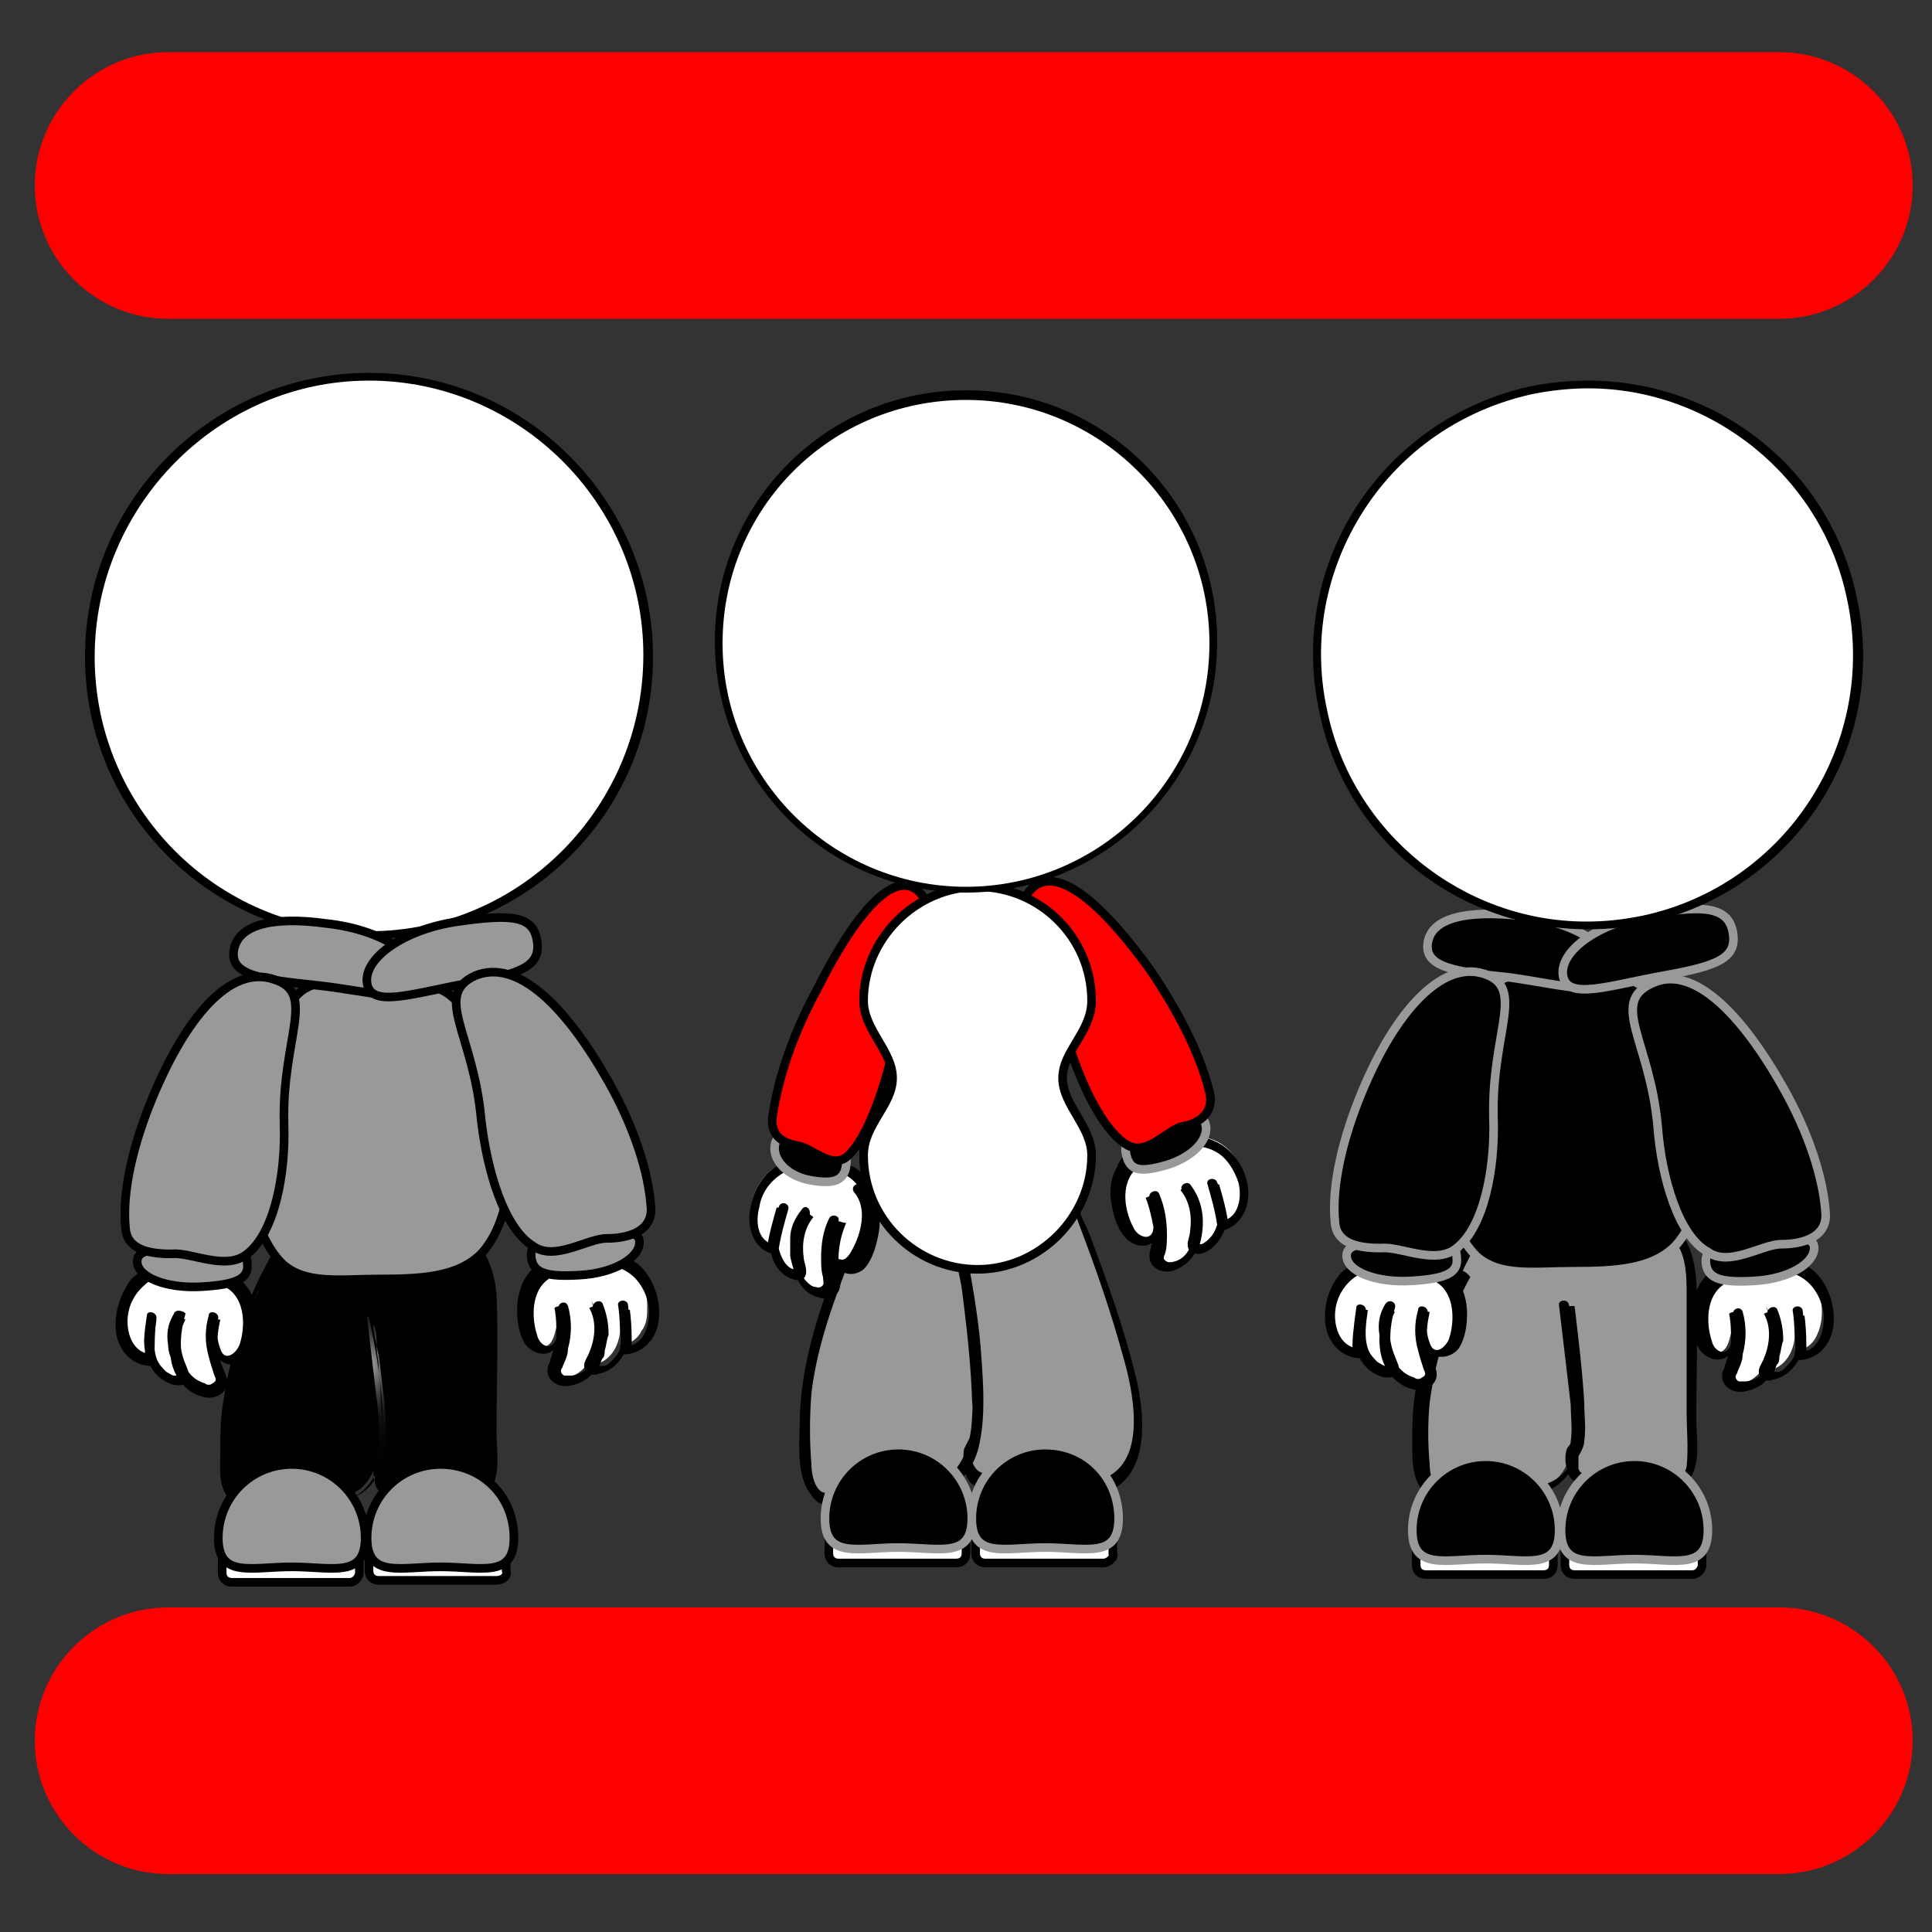
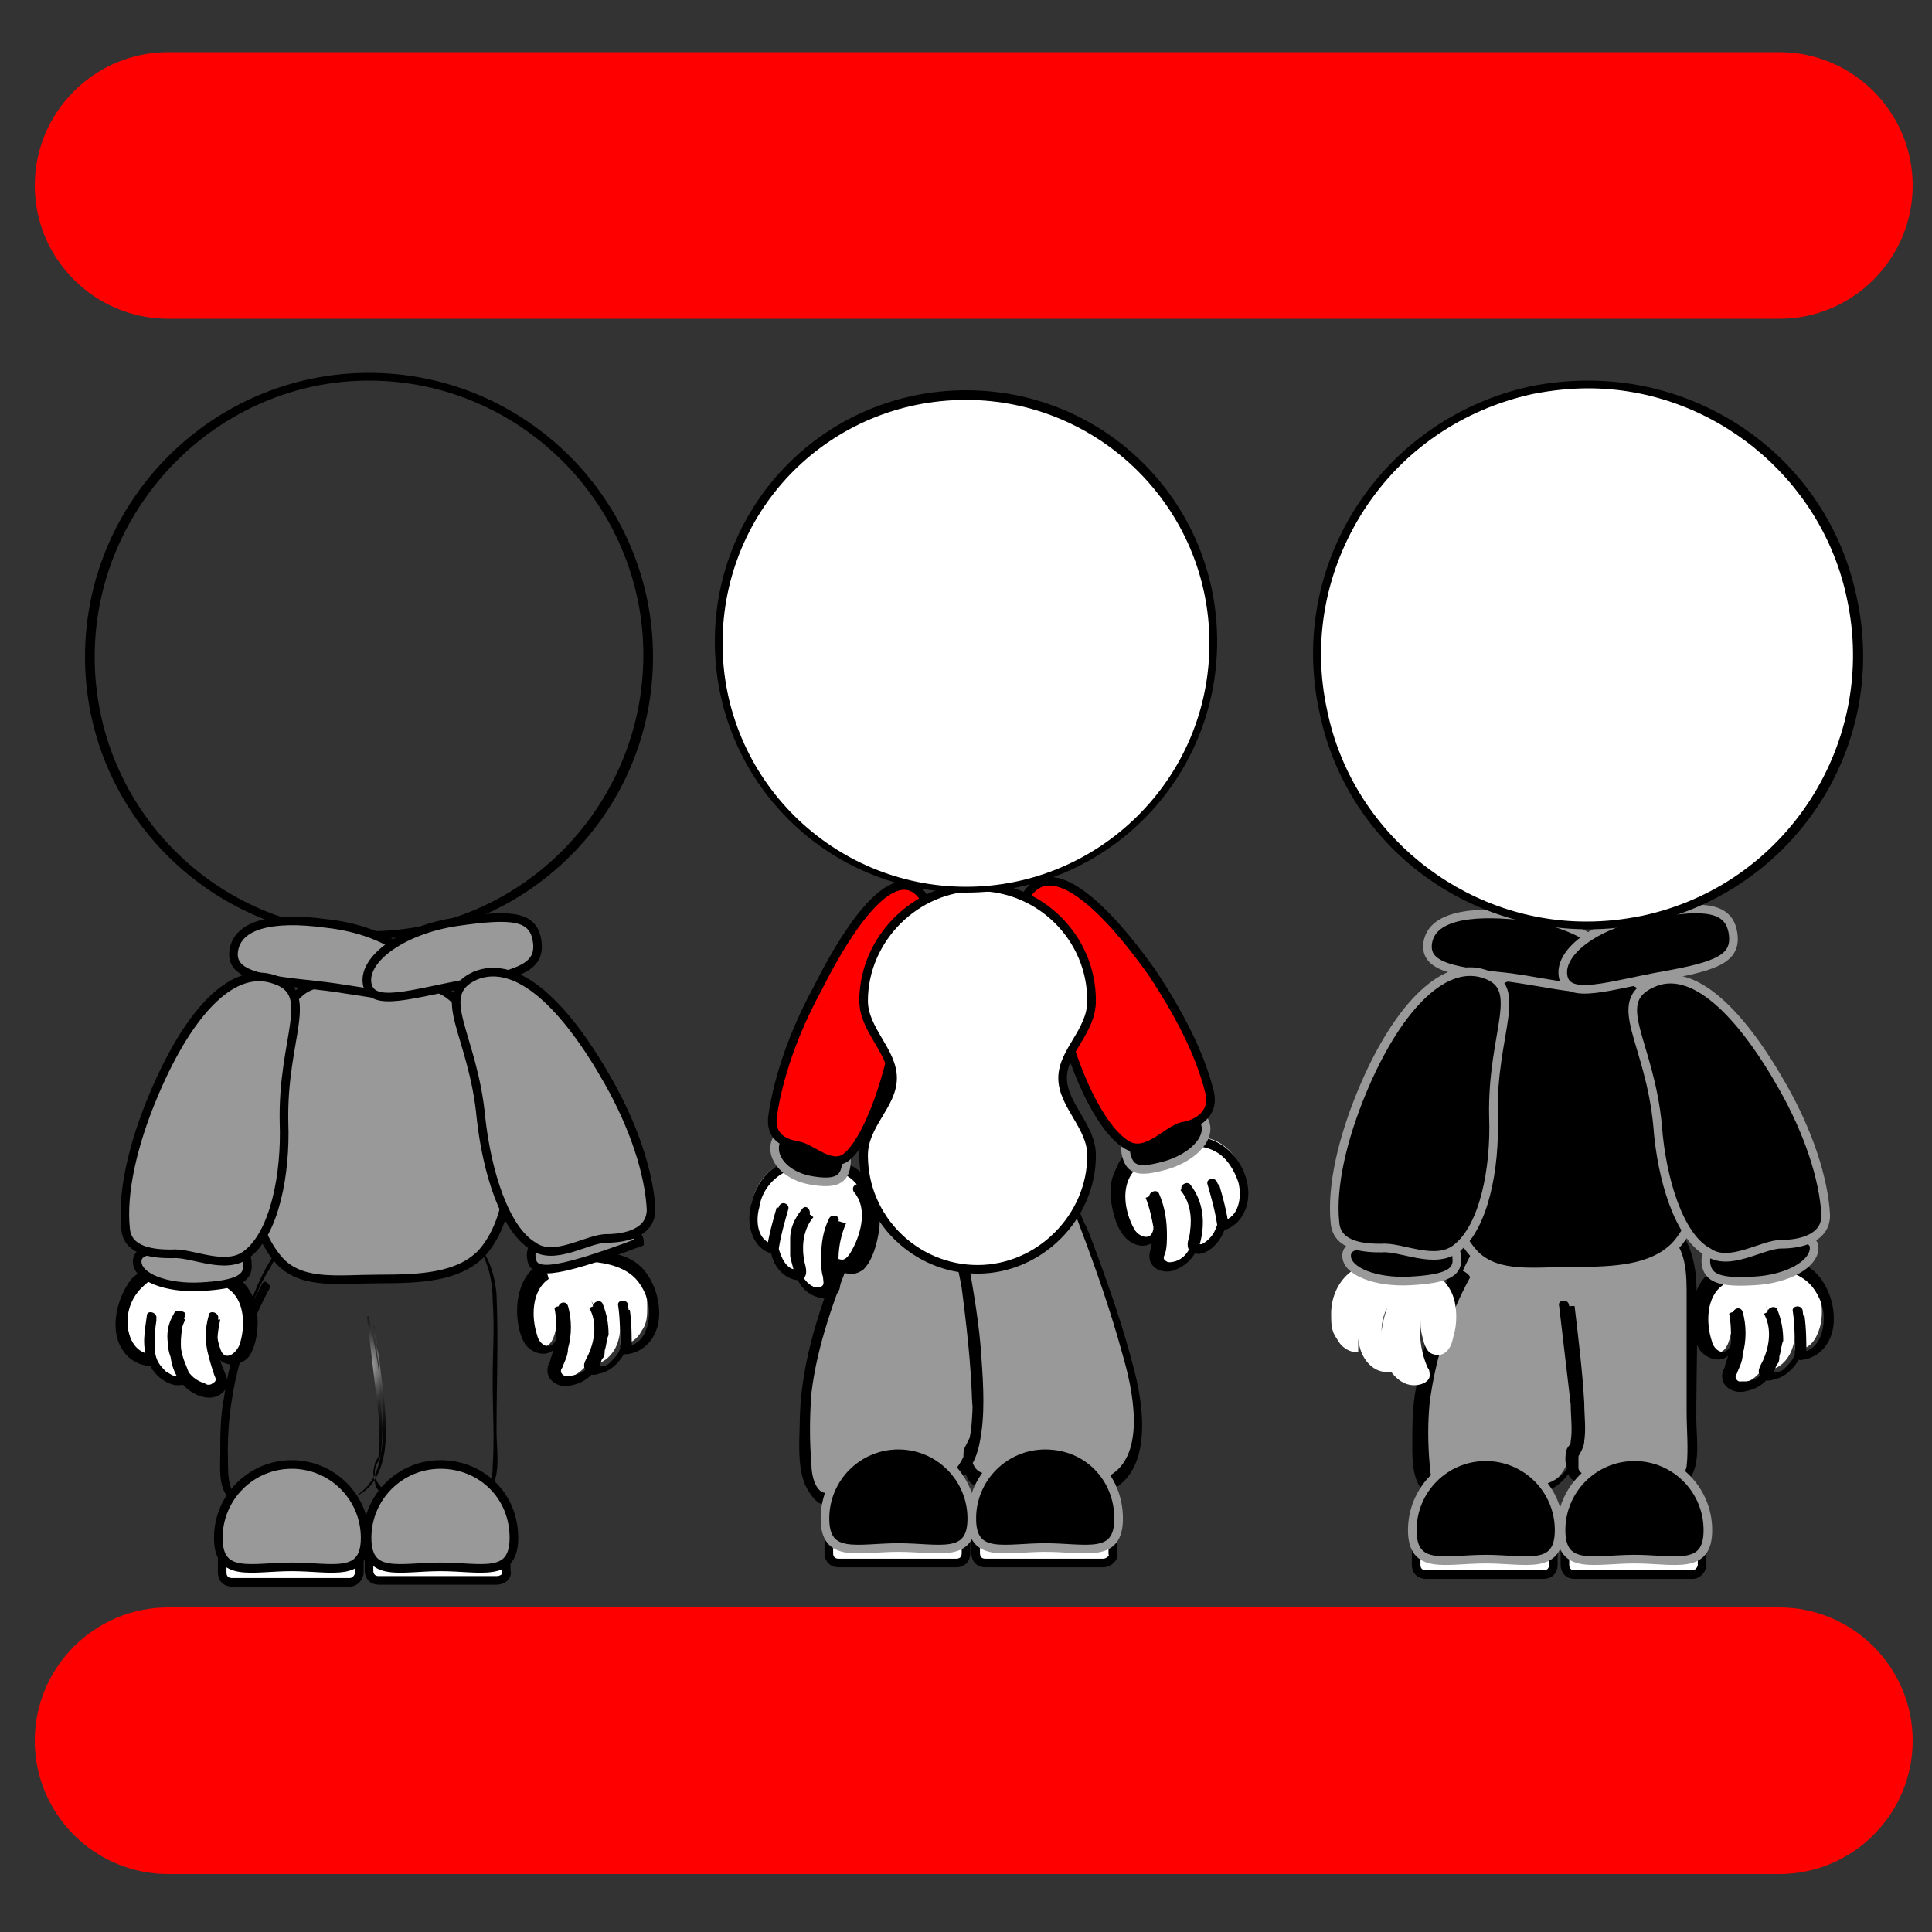
<svg xmlns="http://www.w3.org/2000/svg" version="1.1" id="Layer_1" x="0px" y="0px" viewBox="0 0 100 100" style="enable-background:new 0 0 100 100;" xml:space="preserve">
  <rect x="0" y="0" width="100" height="100" fill="#333333" stroke="none" />
  <style type="text/css">
	.st0{fill:#FF0000;}
	.st1{fill:#FFFFFF;}
	.st2{fill:#020000;}
	.st3{fill:url(#SVGID_1_);}
	.st4{fill:#999999;stroke:#000000;stroke-width:0.446;stroke-miterlimit:10;}
	.st5{fill:#FFFFFF;stroke:#000000;stroke-width:0.446;stroke-miterlimit:10;}
	.st6{fill:#999999;}
	.st7{stroke:#999999;stroke-width:0.446;stroke-miterlimit:10;}
	.st8{fill:#FF0000;stroke:#000000;stroke-width:0.446;stroke-miterlimit:10;}
</style>
  <path class="st0" d="M92.1,16.5H8.7c-3.8,0-6.9-3.1-6.9-6.9v0c0-3.8,3.1-6.9,6.9-6.9h83.4c3.8,0,6.9,3.1,6.9,6.9v0  C99,13.4,95.9,16.5,92.1,16.5z" />
  <path class="st0" d="M92.1,97H8.7c-3.8,0-6.9-3.1-6.9-6.9v0c0-3.8,3.1-6.9,6.9-6.9h83.4c3.8,0,6.9,3.1,6.9,6.9v0  C99,93.9,95.9,97,92.1,97z" />
  <g>
    <g>
      <g>
-         <circle class="st1" cx="19.1" cy="34" r="14.5" />
        <path d="M19.1,19.7c7.8,0,14.2,6.4,14.2,14.2S27,48.2,19.1,48.2S4.9,41.8,4.9,34S11.3,19.7,19.1,19.7 M19.1,19.3     C11,19.3,4.4,25.9,4.4,34S11,48.6,19.1,48.6S33.8,42.1,33.8,34S27.2,19.3,19.1,19.3L19.1,19.3z" />
      </g>
      <g>
-         <path class="st2" d="M13.7,66.4c-1.7,3-2.4,6.4-2.1,9.8c0,0.4,0.1,0.8,0.3,1.1c0.4,0.5,1.1,0.5,1.7,0.5c0.9,0,1.8-0.1,2.6-0.1     c0.8,0,1.7-0.1,2.4-0.6c0.9-0.7,1.1-2,1.1-3.2c0-2-0.2-3.9-0.6-5.9c1.3,9.7,0,6.4,0.3,8.4c0,0.2,0,0.4,0.2,0.5     c0.1,0.1,0.2,0.1,0.3,0.1c1.4,0.1,2.9,0.2,4.3,0.3c0.3,0,0.5,0,0.8-0.1c0.5-0.3,0.6-1,0.6-1.6c0-2.6,0-5.2,0-7.8     c0-0.9,0-1.8-0.4-2.7c-0.4-0.8-1.2-1.5-2.1-1.5c-0.7,0-1.3,0.4-1.9,0.7c-1.4,0.5-2.9,0.2-4.4-0.3c-0.6-0.2-1.3-0.4-1.9-0.1     c-0.3,0.2-0.5,0.5-0.7,0.8c-0.5,0.9-1,1.8-1.3,2.7" />
        <g>
          <radialGradient id="SVGID_1_" cx="18.561" cy="70.697" r="7.104" gradientUnits="userSpaceOnUse">
            <stop offset="0" style="stop-color:#FFFFFF" />
            <stop offset="7.380247e-03" style="stop-color:#F6F6F6" />
            <stop offset="4.767627e-02" style="stop-color:#C8C8C8" />
            <stop offset="9.308982e-02" style="stop-color:#9D9D9D" />
            <stop offset="0.142" style="stop-color:#777777" />
            <stop offset="0.195" style="stop-color:#575757" />
            <stop offset="0.254" style="stop-color:#3B3B3B" />
            <stop offset="0.32" style="stop-color:#252525" />
            <stop offset="0.397" style="stop-color:#141414" />
            <stop offset="0.493" style="stop-color:#090909" />
            <stop offset="0.627" style="stop-color:#020202" />
            <stop offset="1" style="stop-color:#000000" />
          </radialGradient>
          <path class="st3" d="M13.6,66.4c-1,1.8-1.7,3.8-2,5.9c-0.2,1-0.2,2-0.2,3c0,0.7-0.1,1.6,0.4,2.2c0.4,0.5,1.1,0.5,1.7,0.5      c1.1,0,2.2-0.1,3.3-0.1c1.6-0.1,2.7-1,2.9-2.6c0.3-2.3-0.1-4.8-0.6-7.1c0-0.1-0.1-0.1-0.1,0c0.2,1.7,0.4,3.4,0.6,5.1      c0,0.6,0.1,1.4,0,2c0,0.2-0.2,0.3-0.2,0.5c-0.1,0.3-0.1,0.6,0,0.9c0.1,0.7,0.6,0.6,1.2,0.6c1.2,0.1,2.3,0.2,3.5,0.2      c0.6,0,1.2,0,1.4-0.6c0.4-0.8,0.2-1.9,0.2-2.8c0-2.4,0.1-4.8,0-7.1c-0.1-1.3-0.7-3.1-2.3-3.3c-1.1-0.1-2,0.8-3.1,0.9      c-1.3,0.2-2.5-0.3-3.8-0.6c-0.8-0.2-1.5-0.2-2,0.5c-0.7,0.9-1.2,2-1.6,3.1c0,0.1,0.1,0.1,0.1,0c0.3-0.7,0.6-1.4,1-2      c0.4-0.8,0.8-1.6,1.8-1.6c0.6,0,1.3,0.3,1.9,0.5c0.6,0.2,1.2,0.3,1.9,0.3c0.5,0,1.1-0.1,1.6-0.2c0.7-0.2,1.3-0.7,2-0.7      c1.8-0.1,2.3,2,2.3,3.4c0.1,1.4,0,2.8,0,4.2c0,1.5,0.1,3,0,4.4c0,0.9-0.3,1.5-1.3,1.5c-0.8,0-1.5-0.1-2.3-0.1      c-0.3,0-0.6,0-0.9-0.1c-0.3,0-0.9,0.1-1.1-0.1c-0.3-0.2-0.5-0.5-0.5-0.9c0-0.3,0.1-0.4,0.2-0.6c0.2-0.5,0.2-1,0.2-1.5      c0-0.7-0.1-1.3-0.1-2c0-0.5-0.1-1-0.1-1.4c0-0.3-0.1-0.6-0.1-0.9c0-0.3,0-0.8-0.1-1.1c-0.2-0.4,0,0.4,0,0.5      c0.1,0.3,0.1,0.6,0.2,0.9c0.1,0.8,0.2,1.7,0.3,2.5c0.1,1.2,0.2,2.7-0.4,3.8c-0.8,1.6-2.8,1.4-4.3,1.4c-0.7,0-1.5,0.2-2.3,0      c-1.1-0.2-1.1-1.3-1.1-2.2c-0.1-3.1,0.7-6.3,2.2-9C13.8,66.3,13.7,66.3,13.6,66.4L13.6,66.4z" />
        </g>
      </g>
      <path id="torax_00000112610979886704867460000003492304444596426900_" class="st4" d="M26.1,58.5c0.6,2.3,0.1,5-1.2,6.4    c-1.2,1.2-3.1,1.3-5.3,1.3c-2,0-3.8,0.3-5-0.8C13.2,64,12.5,61,13,58.5c0.6-2.8,1-5.9,2.6-7.2c0.9-0.7,2.4-0.5,4.1-0.5    c1.7,0,2.9,0.1,3.7,0.8C24.9,52.9,25.4,55.6,26.1,58.5z" />
      <g>
        <path class="st4" d="M12.1,49.2c-0.2,1.3,1.5,1.5,4.3,1.8s5.1,1.1,5.3-0.2s-2-2.7-4.8-3C14,47.4,12.3,47.9,12.1,49.2z" />
        <path class="st4" d="M27.8,48.7c0.2,1.3-0.8,1.7-3.6,2.2c-2.8,0.5-5,1.3-5.2,0c-0.2-1.3,1.9-2.8,4.7-3.2S27.6,47.4,27.8,48.7z" />
      </g>
      <g id="Mano_derecha_00000173841541324108412260000014073693578794853508_">
        <path class="st1" d="M27.9,65.7c-0.4,0.3-0.7,0.8-0.8,1.3s-0.1,1,0,1.5c0.1,0.3,0.1,0.6,0.3,0.9s0.5,0.4,0.8,0.3     c0.4-0.1,0.5-0.6,0.6-1c0.1-0.4,0.1-0.8,0-1.2c0.2,1,0.1,2-0.3,2.9c-0.1,0.1-0.1,0.3-0.1,0.4c0,0.3,0.4,0.5,0.8,0.5     c0.5,0,0.9-0.3,1.2-0.7c0.7-0.9,0.6-2.2,0.2-3.3c0.5,0.9,0.3,2.1-0.2,3c0,0.1-0.1,0.2,0,0.3c0,0,0.1,0,0.1,0     c0.7,0.1,1.3-0.5,1.5-1.2c0.2-0.7,0.1-1.4,0-2c0.1,0.7,0.1,1.5,0.1,2.2c0.5,0,0.9-0.3,1.1-0.7c0.3-0.4,0.3-0.8,0.3-1.3     c0-0.9-0.4-1.8-1.2-2.3c-0.5-0.3-1-0.4-1.6-0.5c-0.6-0.1-1.1-0.1-1.7-0.1c-0.6,0.1-1.1,0.3-1.4,0.8" />
        <g>
          <path d="M27.8,65.5c-0.6,0.4-0.9,1.1-1,1.8c-0.1,0.7,0,1.7,0.4,2.3c0.4,0.5,1.2,0.7,1.6,0.1c0.4-0.6,0.4-1.5,0.4-2.1      c-0.2,0-0.4,0-0.5,0.1c0.1,0.5,0.1,1,0.1,1.5c-0.1,0.5-0.2,0.9-0.4,1.4c-0.3,0.8,0.5,1.3,1.2,1.1c1.9-0.4,1.9-2.8,1.4-4.2      c-0.2,0.1-0.3,0.1-0.5,0.2c0.4,0.7,0.3,1.6,0,2.3c-0.1,0.3-0.4,0.6-0.2,0.9c0.1,0.3,0.5,0.3,0.7,0.2c0.6-0.1,1.1-0.6,1.4-1.2      c0.3-0.8,0.2-1.6,0.1-2.4c-0.1-0.3-0.6-0.2-0.5,0.1c0.1,0.7,0.1,1.5,0.1,2.2c0,0.1,0.1,0.3,0.3,0.3c1-0.1,1.6-0.9,1.7-1.8      c0.1-0.9-0.2-1.9-0.8-2.6c-0.7-0.8-1.8-0.9-2.8-1c-1-0.1-2,0.1-2.7,0.9c-0.2,0.3,0.2,0.6,0.4,0.4c0.5-0.6,1.3-0.8,2.1-0.7      c0.8,0,1.8,0.2,2.4,0.7c0.5,0.4,0.9,1.2,0.9,1.9c0,0.8-0.3,1.7-1.2,1.8c0.1,0.1,0.2,0.2,0.3,0.3c0-0.7,0-1.5-0.1-2.2      c-0.2,0-0.4,0-0.5,0.1c0.1,0.6,0.2,1.3,0,1.9c-0.1,0.3-0.3,0.5-0.5,0.7c-0.1,0.1-0.2,0.2-0.4,0.2c-0.1,0-0.1,0-0.2,0      c0,0-0.1,0-0.1,0c0,0.1,0,0.1,0.1,0c0.1-0.1,0.1-0.3,0.2-0.4c0.1-0.1,0.1-0.3,0.1-0.4c0.1-0.3,0.1-0.6,0.2-0.8      c0-0.6-0.1-1.1-0.3-1.6c-0.1-0.3-0.6-0.1-0.5,0.2c0.2,0.6,0.4,1.4,0.2,2c-0.1,0.7-0.5,1.4-1.3,1.5c-0.1,0-0.3,0-0.4,0      c-0.2-0.1-0.2-0.3-0.1-0.4c0.1-0.3,0.3-0.6,0.3-1c0.2-0.7,0.2-1.5,0-2.2c-0.1-0.3-0.5-0.2-0.5,0.1c0,0.5,0.1,1.1-0.1,1.6      c-0.3,0.7-0.9,0.3-1-0.2c-0.3-0.9-0.3-2.3,0.6-2.9C28.3,65.7,28,65.3,27.8,65.5L27.8,65.5z" />
        </g>
      </g>
      <g id="Mano_derecha_00000040568565636601734760000014346417135859153319_">
        <path class="st1" d="M11.9,66.4c0.4,0.3,0.7,0.8,0.8,1.3s0.1,1,0,1.5c-0.1,0.3-0.1,0.6-0.3,0.9c-0.2,0.3-0.5,0.4-0.8,0.3     c-0.4-0.1-0.5-0.6-0.6-1c-0.1-0.4-0.1-0.8,0-1.2c-0.2,1-0.1,2,0.3,2.9c0.1,0.1,0.1,0.3,0.1,0.4c0,0.3-0.4,0.5-0.8,0.5     c-0.5,0-0.9-0.3-1.2-0.7c-0.7-0.9-0.6-2.2-0.2-3.3c-0.5,0.9-0.3,2.1,0.2,3c0,0.1,0.1,0.2,0,0.3c0,0-0.1,0-0.1,0     c-0.7,0.1-1.3-0.5-1.5-1.2s-0.1-1.4,0-2c-0.1,0.7-0.1,1.5-0.1,2.2c-0.5,0-0.9-0.3-1.1-0.7c-0.3-0.4-0.3-0.8-0.3-1.3     c0-0.9,0.4-1.8,1.2-2.3c0.5-0.3,1-0.4,1.6-0.5c0.6-0.1,1.1-0.1,1.7-0.1c0.6,0.1,1.1,0.3,1.4,0.8" />
        <g>
          <path d="M11.8,66.7c0.9,0.6,0.9,2,0.6,2.9c-0.2,0.5-0.8,0.9-1,0.2c-0.2-0.5-0.2-1.1-0.1-1.6c0-0.3-0.5-0.4-0.5-0.1      c-0.2,0.7-0.2,1.4,0,2.1c0.1,0.4,0.2,0.7,0.3,1c0.1,0.2,0.1,0.3-0.1,0.4c-0.1,0.1-0.3,0.1-0.4,0c-0.7-0.2-1.1-0.8-1.2-1.5      c-0.1-0.7,0-1.4,0.2-2.1C9.6,67.9,9.1,67.7,9,68c-0.3,0.5-0.4,1-0.3,1.6c0,0.3,0.1,0.6,0.2,0.8c0,0.1,0.1,0.3,0.1,0.4      c0,0.1,0.1,0.3,0.2,0.4c0,0.1,0,0.1,0,0c0,0,0-0.1,0,0c0,0-0.2,0-0.2,0c-0.1,0-0.2-0.1-0.4-0.2c-0.2-0.2-0.4-0.4-0.5-0.7      c-0.2-0.6-0.1-1.3,0-2c-0.2,0-0.4,0-0.5-0.1c-0.1,0.7-0.1,1.5-0.1,2.2c0.1-0.1,0.2-0.2,0.3-0.3c-0.9-0.1-1.2-1-1.2-1.7      c0-0.7,0.3-1.4,0.9-1.9C8,66,8.9,65.9,9.7,65.8c0.8-0.1,1.7,0.1,2.2,0.7c0.2,0.3,0.6-0.1,0.4-0.4c-0.7-0.8-1.7-1-2.7-0.9      c-1,0.1-2.1,0.3-2.8,1C6.2,67,5.9,68,6,68.9c0.1,0.9,0.7,1.7,1.7,1.8c0.1,0,0.3-0.1,0.3-0.3c0-0.7,0-1.5,0.1-2.2      c0-0.3-0.5-0.4-0.5-0.1c-0.1,0.8-0.3,1.6,0.1,2.4c0.2,0.6,0.8,1.1,1.4,1.2c0.2,0,0.6,0,0.7-0.2c0.1-0.3-0.1-0.6-0.2-0.9      c-0.3-0.7-0.4-1.6,0-2.3c-0.2-0.1-0.3-0.1-0.5-0.2c-0.3,0.8-0.4,1.7-0.2,2.5c0.2,0.8,0.8,1.5,1.6,1.7c0.7,0.2,1.5-0.3,1.2-1.1      c-0.2-0.5-0.4-0.9-0.4-1.4c-0.1-0.5,0-1,0.1-1.5c-0.2,0-0.4,0-0.5-0.1c0,0.7-0.1,1.6,0.4,2.1c0.4,0.5,1.2,0.4,1.6-0.1      c0.4-0.6,0.5-1.6,0.4-2.3c-0.1-0.7-0.4-1.3-1-1.8C11.8,66,11.5,66.5,11.8,66.7L11.8,66.7z" />
        </g>
      </g>
      <g id="manga_derecha_00000100369954189596448130000002191905857519623579_">
-         <path class="st4" d="M27.5,65.1c-0.1-0.8,0.6-1,2.4-1.1c1.8-0.1,3.2-0.5,3.2,0.3s-1.3,1.6-3.1,1.7C28.3,66.1,27.6,65.9,27.5,65.1     z" />
+         <path class="st4" d="M27.5,65.1c-0.1-0.8,0.6-1,2.4-1.1c1.8-0.1,3.2-0.5,3.2,0.3C28.3,66.1,27.6,65.9,27.5,65.1     z" />
        <path class="st4" d="M31.5,56c1.3,2.3,2.1,4.7,2.2,6.6c0,1.2-1.3,1.5-2.3,1.5c-1,0-2.7,1.2-3.8,0.4c-1.5-0.9-2.4-3.9-2.7-6.6     c-0.4-4.4-2.5-6.4-0.3-7.4C26.8,49.6,29.3,52.1,31.5,56z" />
      </g>
      <g id="manga_derecha_00000034065319057958752450000007563703511898792860_">
        <path class="st4" d="M12.8,65.4c0-0.8-0.7-0.9-2.5-0.8s-3.2-0.1-3.2,0.7c0,0.8,1.5,1.4,3.3,1.3S12.9,66.2,12.8,65.4z" />
        <path class="st4" d="M7.9,56.8c-1,2.4-1.6,4.9-1.4,6.8c0.1,1.2,1.5,1.3,2.4,1.3c1-0.1,2.8,0.9,3.9,0c1.4-1.1,2-4.1,1.9-6.8     c-0.1-4.4,1.7-6.7-0.5-7.4C11.9,49.9,9.6,52.7,7.9,56.8z" />
      </g>
      <g>
        <path class="st5" d="M25.7,81.8h-6.1c-0.3,0-0.5-0.2-0.5-0.5v-0.7c0-0.3,0.2-0.5,0.5-0.5h6.1c0.3,0,0.5,0.2,0.5,0.5v0.7     C26.3,81.6,26,81.8,25.7,81.8z" />
        <path class="st4" d="M26.6,79.6c0,2.1-1.7,1.5-3.8,1.5s-3.8,0.6-3.8-1.5c0-2.1,1.7-3.8,3.8-3.8S26.6,77.4,26.6,79.6z" />
        <path class="st5" d="M18.1,81.9H12c-0.3,0-0.5-0.2-0.5-0.5v-0.7c0-0.3,0.2-0.5,0.5-0.5h6.1c0.3,0,0.5,0.2,0.5,0.5v0.7     C18.6,81.6,18.4,81.9,18.1,81.9z" />
        <path class="st4" d="M18.9,79.6c0,2.1-1.7,1.5-3.8,1.5s-3.8,0.6-3.8-1.5c0-2.1,1.7-3.8,3.8-3.8S18.9,77.5,18.9,79.6z" />
      </g>
    </g>
    <g>
      <g>
        <path class="st6" d="M75.5,66c-1.7,3-2.4,6.4-2.1,9.8c0,0.4,0.1,0.8,0.3,1.1c0.4,0.5,1.1,0.5,1.7,0.5c0.9,0,1.8-0.1,2.6-0.1     c0.8,0,1.7-0.1,2.4-0.6c0.9-0.7,1.1-2,1.1-3.2c0-2-0.2-3.9-0.6-5.9c1.3,9.7,0,6.4,0.3,8.4c0,0.2,0,0.4,0.2,0.5     c0.1,0.1,0.2,0.1,0.3,0.1c1.4,0.1,2.9,0.2,4.3,0.3c0.3,0,0.5,0,0.8-0.1c0.5-0.3,0.6-1,0.6-1.6c0-2.6,0-5.2,0-7.8     c0-0.9,0-1.8-0.4-2.7c-0.4-0.8-1.2-1.5-2.1-1.5c-0.7,0-1.3,0.4-1.9,0.7c-1.4,0.5-2.9,0.2-4.4-0.3c-0.6-0.2-1.3-0.4-1.9-0.1     c-0.3,0.2-0.5,0.5-0.7,0.8c-0.5,0.9-1,1.8-1.3,2.7" />
        <g>
          <path d="M75.3,65.9c-1,1.8-1.7,3.8-2,5.9c-0.2,1-0.2,2-0.2,3c0,0.7,0,1.7,0.5,2.3c0.5,0.5,1.2,0.6,1.8,0.5      c1.1,0,2.2-0.1,3.3-0.1c1.7-0.1,2.8-1,3.1-2.8c0.3-2.3-0.1-4.9-0.6-7.2c-0.1-0.3-0.6-0.2-0.5,0.1c0.2,1.7,0.4,3.4,0.6,5.1      c0,0.6,0.1,1.3,0,1.9c0,0.2-0.1,0.2-0.2,0.4c-0.1,0.3-0.1,0.7,0,1c0.1,0.8,0.7,0.8,1.4,0.8c1.2,0.1,2.3,0.2,3.5,0.2      c0.7,0,1.3,0,1.6-0.7c0.4-0.8,0.2-2,0.2-2.9c0-2.4,0.1-4.8,0-7.1c-0.1-1.5-0.7-3.3-2.5-3.5c-1.1-0.1-2,0.8-3.1,0.9      c-1.3,0.2-2.5-0.3-3.7-0.6c-0.9-0.2-1.7-0.2-2.2,0.6c-0.7,0.9-1.2,2-1.6,3.1c-0.1,0.3,0.4,0.5,0.5,0.1c0.4-0.9,0.8-1.8,1.3-2.6      c0.3-0.5,0.6-0.9,1.3-0.8c0.5,0,1,0.2,1.5,0.4c1.7,0.5,3.1,0.5,4.7-0.2c0.9-0.4,1.7-0.5,2.5,0.3c0.8,0.8,0.8,2,0.8,3.1      c0,2,0,4,0,6c0,0.9,0.1,1.9,0,2.8c-0.2,1.1-1.9,0.7-2.7,0.6c-0.5,0-1-0.1-1.5-0.1c-0.4,0-1.3,0.1-1.4-0.4c0-0.1,0-0.3,0-0.5      c0-0.2,0-0.1,0.1-0.3c0.1-0.2,0.2-0.4,0.2-0.6c0.1-0.7,0-1.3,0-2c-0.1-1.7-0.3-3.3-0.5-5c-0.2,0-0.4,0-0.5,0.1      c0.5,2.2,0.8,4.6,0.6,6.8c-0.1,1.2-0.6,2.1-1.9,2.4c-1,0.3-2.2,0.2-3.3,0.2c-0.5,0-1.1,0.1-1.5,0c-0.7-0.1-0.9-0.7-0.9-1.3      c-0.1-1.1-0.1-2.2,0-3.2c0.3-2.3,1-4.5,2.1-6.5C75.9,65.8,75.5,65.6,75.3,65.9L75.3,65.9z" />
        </g>
      </g>
      <path id="torax_00000163788959956197107160000004803529146898096777_" class="st7" d="M87.9,58.1c0.6,2.3,0.1,5-1.2,6.4    c-1.2,1.2-3.1,1.3-5.3,1.3c-2,0-3.8,0.3-5-0.8c-1.4-1.4-2.1-4.4-1.6-6.9c0.6-2.8,1-5.9,2.6-7.2c0.9-0.7,2.4-0.5,4.1-0.5    c1.7,0,2.9,0.1,3.7,0.8C86.7,52.5,87.2,55.2,87.9,58.1z" />
      <g>
        <path class="st7" d="M73.9,48.8c-0.2,1.3,1.5,1.5,4.3,1.8c2.8,0.4,5.1,1.1,5.3-0.2c0.2-1.3-2-2.7-4.8-3S74.1,47.5,73.9,48.8z" />
        <path class="st7" d="M89.7,48.3c0.2,1.3-0.8,1.7-3.6,2.2c-2.8,0.5-5,1.3-5.2,0c-0.2-1.3,1.9-2.8,4.7-3.2     C88.3,46.8,89.5,47,89.7,48.3z" />
      </g>
      <g id="Mano_derecha_00000152960870961564116320000014431767206481115523_">
        <path class="st1" d="M88.7,66c-0.4,0.3-0.7,0.8-0.8,1.3s-0.1,1,0,1.5c0.1,0.3,0.1,0.6,0.3,0.9c0.2,0.3,0.5,0.4,0.8,0.3     c0.4-0.1,0.5-0.6,0.6-1c0.1-0.4,0.1-0.8,0-1.2c0.2,1,0.1,2-0.3,2.9c-0.1,0.1-0.1,0.3-0.1,0.4c0,0.3,0.4,0.5,0.8,0.5     c0.5,0,0.9-0.3,1.2-0.7c0.7-0.9,0.6-2.2,0.2-3.3c0.5,0.9,0.3,2.1-0.2,3c0,0.1-0.1,0.2,0,0.3c0,0,0.1,0,0.1,0     c0.7,0.1,1.3-0.5,1.5-1.2c0.2-0.7,0.1-1.4,0-2c0.1,0.7,0.1,1.5,0.1,2.2c0.5,0,0.9-0.3,1.1-0.7s0.3-0.8,0.3-1.3     c0-0.9-0.4-1.8-1.2-2.3c-0.5-0.3-1-0.4-1.6-0.5c-0.6-0.1-1.1-0.1-1.7-0.1c-0.6,0.1-1.1,0.3-1.4,0.8" />
        <g>
          <path d="M88.6,65.8c-0.6,0.4-0.9,1.1-1,1.8c-0.1,0.7,0,1.7,0.4,2.3c0.4,0.5,1.2,0.7,1.6,0.1c0.4-0.6,0.4-1.5,0.4-2.1      c-0.2,0-0.4,0-0.5,0.1c0.1,0.5,0.1,1,0.1,1.5c-0.1,0.5-0.2,0.9-0.4,1.4c-0.3,0.8,0.5,1.3,1.2,1.1c1.9-0.4,1.9-2.8,1.4-4.2      c-0.2,0.1-0.3,0.1-0.5,0.2c0.4,0.7,0.3,1.6,0,2.3c-0.1,0.3-0.4,0.6-0.2,0.9c0.1,0.3,0.5,0.3,0.7,0.2c0.6-0.1,1.1-0.6,1.4-1.2      c0.3-0.8,0.2-1.6,0.1-2.4c-0.1-0.3-0.6-0.2-0.5,0.1c0.1,0.7,0.1,1.5,0.1,2.2c0,0.1,0.1,0.3,0.3,0.3c1-0.1,1.6-0.9,1.7-1.8      c0.1-0.9-0.2-1.9-0.8-2.6c-0.7-0.8-1.8-0.9-2.8-1c-1-0.1-2,0.1-2.7,0.9c-0.2,0.3,0.2,0.6,0.4,0.4c0.5-0.6,1.3-0.8,2.1-0.7      c0.8,0,1.8,0.2,2.4,0.7c0.5,0.4,0.9,1.2,0.9,1.9c0,0.8-0.3,1.7-1.2,1.8c0.1,0.1,0.2,0.2,0.3,0.3c0-0.7,0-1.5-0.1-2.2      c-0.2,0-0.4,0-0.5,0.1c0.1,0.6,0.2,1.3,0,1.9c-0.1,0.3-0.3,0.5-0.5,0.7c-0.1,0.1-0.2,0.2-0.4,0.2c-0.1,0-0.1,0-0.2,0      c0,0-0.1,0-0.1,0c0,0.1,0,0.1,0.1,0c0.1-0.1,0.1-0.3,0.2-0.4c0.1-0.1,0.1-0.3,0.1-0.4c0.1-0.3,0.1-0.6,0.2-0.8      c0-0.6-0.1-1.1-0.3-1.6c-0.1-0.3-0.6-0.1-0.5,0.2c0.2,0.6,0.4,1.4,0.2,2c-0.1,0.7-0.5,1.4-1.3,1.5c-0.1,0-0.3,0-0.4,0      c-0.2-0.1-0.2-0.3-0.1-0.4c0.1-0.3,0.3-0.6,0.3-1c0.2-0.7,0.2-1.5,0-2.2c-0.1-0.3-0.5-0.2-0.5,0.1c0,0.5,0.1,1.1-0.1,1.6      c-0.3,0.7-0.9,0.3-1-0.2c-0.3-0.9-0.3-2.3,0.6-2.9C89.1,66,88.8,65.6,88.6,65.8L88.6,65.8z" />
        </g>
      </g>
      <g id="Mano_derecha_00000170240838264243265040000016695332330102924946_">
        <path class="st1" d="M74.5,66.1c0.4,0.3,0.7,0.8,0.8,1.3c0.1,0.5,0.1,1,0,1.5c-0.1,0.3-0.1,0.6-0.3,0.9c-0.2,0.3-0.5,0.4-0.8,0.3     c-0.4-0.1-0.5-0.6-0.6-1c-0.1-0.4-0.1-0.8,0-1.2c-0.2,1-0.1,2,0.3,2.9c0.1,0.1,0.1,0.3,0.1,0.4c0,0.3-0.4,0.5-0.8,0.5     c-0.5,0-0.9-0.3-1.2-0.7c-0.7-0.9-0.6-2.2-0.2-3.3c-0.5,0.9-0.3,2.1,0.2,3c0,0.1,0.1,0.2,0,0.3c0,0-0.1,0-0.1,0     c-0.7,0.1-1.3-0.5-1.5-1.2c-0.2-0.7-0.1-1.4,0-2c-0.1,0.7-0.1,1.5-0.1,2.2c-0.5,0-0.9-0.3-1.1-0.7c-0.3-0.4-0.3-0.8-0.3-1.3     c0-0.9,0.4-1.8,1.2-2.3c0.5-0.3,1-0.4,1.6-0.5c0.6-0.1,1.1-0.1,1.7-0.1c0.6,0.1,1.1,0.3,1.4,0.8" />
        <g>
-           <path d="M74.4,66.4c0.9,0.6,0.9,2,0.6,2.9c-0.2,0.5-0.8,0.9-1,0.2c-0.2-0.5-0.2-1.1-0.1-1.6c0-0.3-0.5-0.4-0.5-0.1      c-0.2,0.7-0.2,1.4,0,2.1c0.1,0.4,0.2,0.7,0.3,1c0.1,0.2,0.1,0.3-0.1,0.4c-0.1,0.1-0.3,0.1-0.4,0c-0.7-0.2-1.1-0.8-1.2-1.5      c-0.1-0.7,0-1.4,0.2-2.1c0.1-0.3-0.3-0.5-0.5-0.2c-0.3,0.5-0.4,1-0.3,1.6c0,0.3,0.1,0.6,0.2,0.8c0,0.1,0.1,0.3,0.1,0.4      c0,0.1,0.1,0.3,0.2,0.4c0,0.1,0,0.1,0,0c0,0,0-0.1,0,0c0,0-0.2,0-0.2,0c-0.1,0-0.2-0.1-0.4-0.2c-0.2-0.2-0.4-0.4-0.5-0.7      c-0.2-0.6-0.1-1.3,0-2c-0.2,0-0.4,0-0.5-0.1C70,68.7,70,69.4,70,70.1c0.1-0.1,0.2-0.2,0.3-0.3c-0.9-0.1-1.2-1-1.2-1.7      c0-0.7,0.3-1.4,0.9-1.9c0.6-0.5,1.6-0.6,2.3-0.7c0.8-0.1,1.7,0.1,2.2,0.7c0.2,0.3,0.6-0.1,0.4-0.4c-0.7-0.8-1.7-1-2.7-0.9      c-1,0.1-2.1,0.3-2.8,1c-0.6,0.7-0.9,1.6-0.8,2.6c0.1,0.9,0.7,1.7,1.7,1.8c0.1,0,0.3-0.1,0.3-0.3c0-0.7,0-1.5,0.1-2.2      c0-0.3-0.5-0.4-0.5-0.1c-0.1,0.8-0.3,1.6,0.1,2.4c0.2,0.6,0.8,1.1,1.4,1.2c0.2,0,0.6,0,0.7-0.2c0.1-0.3-0.1-0.6-0.2-0.9      c-0.3-0.7-0.4-1.6,0-2.3c-0.2-0.1-0.3-0.1-0.5-0.2c-0.3,0.8-0.4,1.7-0.2,2.5c0.2,0.8,0.8,1.5,1.6,1.7c0.7,0.2,1.5-0.3,1.2-1.1      c-0.2-0.5-0.4-0.9-0.4-1.4c-0.1-0.5,0-1,0.1-1.5c-0.2,0-0.4,0-0.5-0.1c0,0.7-0.1,1.6,0.4,2.1c0.4,0.5,1.2,0.4,1.6-0.1      c0.4-0.6,0.5-1.6,0.4-2.3c-0.1-0.7-0.4-1.3-1-1.8C74.4,65.7,74.1,66.2,74.4,66.4L74.4,66.4z" />
-         </g>
+           </g>
      </g>
      <g id="manga_derecha_00000101097356595179725370000008446199920851790470_">
        <path class="st7" d="M88.3,65.4c-0.1-0.8,0.6-1,2.4-1.1c1.8-0.1,3.2-0.5,3.2,0.3s-1.3,1.6-3.1,1.7C89.1,66.4,88.4,66.2,88.3,65.4     z" />
        <path class="st7" d="M92.3,56.3c1.3,2.3,2.1,4.7,2.2,6.6c0,1.2-1.3,1.5-2.3,1.5c-1,0-2.7,1.2-3.8,0.4C86.9,64,86,61,85.8,58.3     c-0.4-4.4-2.5-6.4-0.3-7.4C87.6,49.9,90.1,52.4,92.3,56.3z" />
      </g>
      <g id="manga_derecha_00000036965400825336452600000017142487027811396535_">
        <path class="st7" d="M75.4,65.1c0-0.8-0.7-0.9-2.5-0.8s-3.2-0.1-3.2,0.7c0,0.8,1.5,1.4,3.3,1.3C74.8,66.2,75.5,65.9,75.4,65.1z" />
        <path class="st7" d="M70.5,56.5c-1,2.4-1.6,4.9-1.4,6.8c0.1,1.2,1.5,1.3,2.4,1.3c1-0.1,2.8,0.9,3.9,0c1.4-1.1,2-4.1,1.9-6.8     c-0.1-4.4,1.7-6.7-0.5-7.4S72.2,52.4,70.5,56.5z" />
      </g>
      <g>
        <path class="st5" d="M87.6,81.5h-6.1c-0.3,0-0.5-0.2-0.5-0.5v-0.7c0-0.3,0.2-0.5,0.5-0.5h6.1c0.3,0,0.5,0.2,0.5,0.5v0.7     C88.1,81.2,87.9,81.5,87.6,81.5z" />
        <path class="st7" d="M88.4,79.2c0,2.1-1.7,1.5-3.8,1.5s-3.8,0.6-3.8-1.5s1.7-3.8,3.8-3.8S88.4,77.1,88.4,79.2z" />
        <path class="st5" d="M79.9,81.5h-6.1c-0.3,0-0.5-0.2-0.5-0.5v-0.7c0-0.3,0.2-0.5,0.5-0.5h6.1c0.3,0,0.5,0.2,0.5,0.5V81     C80.4,81.3,80.2,81.5,79.9,81.5z" />
        <path class="st7" d="M80.7,79.2c0,2.1-1.7,1.5-3.8,1.5c-2.1,0-3.8,0.6-3.8-1.5s1.7-3.8,3.8-3.8C79,75.4,80.7,77.1,80.7,79.2z" />
      </g>
      <g>
        <path class="st1" d="M82.2,47.9c-6.5,0-12.3-4.6-13.7-11c-1.6-7.5,3.2-15,10.7-16.6c1-0.2,2-0.3,3-0.3c6.5,0,12.3,4.6,13.7,11     c0.8,3.7,0.1,7.4-1.9,10.5c-2,3.1-5.2,5.3-8.8,6.1C84.2,47.8,83.2,47.9,82.2,47.9L82.2,47.9z" />
        <path d="M82.2,20.1c6.4,0,12.1,4.6,13.4,10.9c1.6,7.4-3.1,14.8-10.6,16.4c-1,0.2-1.9,0.3-2.9,0.3c-6.4,0-12.1-4.6-13.4-10.9     c-0.8-3.6-0.1-7.3,1.9-10.4c2-3.1,5.1-5.2,8.7-6C80.3,20.2,81.3,20.1,82.2,20.1 M82.2,19.7c-1,0-2,0.1-3,0.3     c-7.7,1.7-12.6,9.2-10.9,16.9c1.4,6.7,7.3,11.2,13.9,11.2c1,0,2-0.1,3-0.3c7.7-1.7,12.6-9.2,10.9-16.9     C94.7,24.2,88.8,19.7,82.2,19.7L82.2,19.7z" />
      </g>
    </g>
    <g>
      <g>
        <path class="st6" d="M43.9,64.8c-1.6,4.2-2.5,6.7-2.2,10.9c0,0.5-0.1,0.8,0.3,1.1c0.5,0.6,0.2,0.6,1,0.6c1.1,0,2.2-0.1,3.3-0.1     c1.1,0,2.2-0.1,3-0.8c1.2-0.9,1.4-2.6,1.4-4c0-2.5-0.3-5-0.8-7.4c1.6,12.3,0,8.1,0.3,10.6c0,0.2,0,0.5,0.2,0.6     c0.1,0.1,0.3,0.1,0.4,0.1c1.8,0.1,3.6,0.2,5.5,0.3c0.3,0,0.7,0,1-0.1c0.7-0.3,1.2-0.8,1.3-1.5c0.7-3-0.3-5.2-1.5-9     c-0.3-1.1-0.9-2.7-1.4-3.7s0.4-3-0.7-3c-0.9,0-1.6,0.6-2.4,0.9c-1.8,0.7-3.7,0.2-5.5-0.3c-0.8-0.3-1.1-0.4-1.9,0     c-0.4,0.2,0.2,0.8,0,1.2C44.6,62.3,44.4,63.6,43.9,64.8L43.9,64.8z" />
        <g>
          <path d="M43.6,64.7c-1.1,2.8-2.1,5.6-2.2,8.6c0,1.1-0.2,2.8,0.4,3.8c0.2,0.3,0.3,0.5,0.6,0.7c0.5,0.2,1.4,0,1.9,0      c1.4-0.1,3.1,0.1,4.4-0.5c1.1-0.5,1.8-1.5,2-2.6c0.3-1.4,0.2-3,0.1-4.4c-0.1-1.7-0.4-3.4-0.7-5.1c-0.1-0.3-0.6-0.2-0.5,0.1      c0.3,2.3,0.6,4.5,0.7,6.8c0,0.7,0.2,1.6-0.1,2.3c-0.1,0.2-0.2,0.4-0.3,0.6c-0.1,0.5,0,1.5,0.4,1.8c0.4,0.3,1.1,0.2,1.5,0.2      c0.9,0.1,1.7,0.1,2.6,0.2c1.2,0.1,2.5,0.4,3.5-0.3c1.6-1.2,1.3-3.9,0.9-5.6c-0.6-2.5-1.5-5-2.4-7.4c-0.2-0.5-0.5-1-0.6-1.5      c-0.1-0.5,0-1,0-1.5c0-0.5,0-1.2-0.7-1.3c-0.5-0.1-1,0.1-1.5,0.3c-0.8,0.3-1.5,0.7-2.4,0.8c-1,0.1-1.9,0-2.8-0.2      c-0.7-0.2-1.5-0.5-2.2-0.6c-0.7-0.1-1.5,0.1-1.5,0.9c0,0.4,0,0.7-0.1,1.1c-0.1,0.3-0.2,0.5-0.3,0.8      C44.1,63.1,43.9,63.9,43.6,64.7c0.2,0.1,0.3,0.1,0.5,0.2c0,0,0,0,0,0C44.2,64.5,43.7,64.4,43.6,64.7      C43.6,64.7,43.6,64.7,43.6,64.7c-0.1,0.4,0.4,0.5,0.5,0.2c0.2-0.6,0.4-1.1,0.6-1.7c0.2-0.6,0.6-1.2,0.8-1.9      c0.1-0.2,0-0.3,0.1-0.5c0.1-0.4-0.5-0.4,0.3-0.8c0.3-0.1,0.9,0.1,1.2,0.2c2.3,0.7,4.3,1,6.5,0c0.4-0.2,1.5-0.8,1.8-0.2      c0.2,0.3,0,0.9,0,1.2c0,0.9,0.2,1.5,0.5,2.3c0.8,2.1,1.6,4.4,2.2,6.6c0.5,1.7,1.3,5.2-0.7,6.3c-0.5,0.3-1.2,0.2-1.8,0.1      c-0.7,0-1.4-0.1-2.1-0.1c-0.7,0-1.4-0.1-2.1-0.1c-0.6,0-0.9-0.1-1.1-0.7c-0.1-0.6,0.2-0.8,0.3-1.4c0.2-0.8,0.1-1.6,0.1-2.4      c-0.1-2.2-0.4-4.4-0.7-6.6c-0.2,0-0.4,0-0.5,0.1c0.6,2.7,1,5.6,0.8,8.3c-0.1,1.4-0.6,2.8-2.1,3.3c-1.3,0.4-2.8,0.3-4.1,0.3      c-0.3,0-1.3,0.2-1.6,0c-0.4-0.3-0.5-1-0.5-1.4c-0.1-1.2-0.1-2.4,0-3.7c0.3-2.5,1.2-4.9,2.1-7.2C44.3,64.5,43.8,64.4,43.6,64.7z" />
        </g>
      </g>
      <g id="Mano_derecha_00000147919066964943509320000010735357491485537727_">
        <path class="st1" d="M58.3,60.2c-0.4,0.4-0.5,0.9-0.5,1.4c0,0.5,0.1,1,0.3,1.5c0.1,0.3,0.3,0.6,0.5,0.8s0.6,0.3,0.9,0.1     c0.4-0.2,0.4-0.7,0.4-1.1c0-0.4-0.1-0.8-0.2-1.2c0.4,0.9,0.5,2,0.3,2.9c0,0.1-0.1,0.3,0,0.4c0.1,0.3,0.5,0.4,0.8,0.3     c0.4-0.1,0.8-0.5,1-0.9c0.5-1,0.2-2.3-0.4-3.2c0.7,0.8,0.7,2,0.4,3c0,0.1,0,0.2,0,0.3c0,0,0.1,0,0.1,0c0.7-0.1,1.2-0.8,1.3-1.4     c0.1-0.7-0.2-1.4-0.4-2c0.2,0.7,0.4,1.4,0.5,2.1c0.4-0.1,0.8-0.5,1-0.9s0.2-0.9,0.1-1.3c-0.2-0.9-0.8-1.7-1.6-2     c-0.5-0.2-1.1-0.2-1.6-0.2c-0.6,0-1.1,0.1-1.6,0.3c-0.5,0.2-1,0.5-1.3,1" />
        <g>
          <path d="M58.1,60c-0.5,0.6-0.7,1.3-0.6,2.1c0.1,0.7,0.3,1.6,0.9,2.1c0.5,0.4,1.2,0.4,1.5-0.2c0.3-0.6,0.1-1.5-0.1-2.2      c-0.2,0.1-0.3,0.1-0.5,0.2c0.2,0.5,0.3,1,0.4,1.5c0,0.5-0.1,0.9-0.2,1.4c-0.1,0.8,0.8,1.1,1.4,0.8c1.8-0.8,1.3-3.1,0.6-4.4      c-0.1,0.1-0.3,0.2-0.4,0.3c0.5,0.6,0.6,1.4,0.5,2.1c0,0.3-0.2,0.6-0.1,0.9c0.1,0.3,0.4,0.3,0.6,0.3c0.6-0.1,1.1-0.7,1.3-1.3      c0.2-0.8-0.1-1.7-0.4-2.4c-0.1-0.3-0.6-0.2-0.5,0.1c0.2,0.7,0.4,1.4,0.5,2.1c0,0.2,0.2,0.3,0.3,0.3c1-0.3,1.4-1.3,1.3-2.2      c-0.1-0.9-0.6-1.7-1.3-2.2c-0.9-0.6-2-0.6-3-0.5c-1,0.1-1.9,0.5-2.4,1.4c-0.2,0.3,0.3,0.6,0.5,0.3c0.4-0.7,1.2-1,2-1.1      c0.8-0.1,1.8-0.2,2.5,0.2c0.6,0.3,1,1,1.2,1.6c0.2,0.8,0,1.8-0.8,2c0.1,0.1,0.2,0.2,0.3,0.3c-0.1-0.8-0.3-1.5-0.5-2.2      c-0.2,0-0.3,0.1-0.5,0.1c0.2,0.6,0.5,1.4,0.4,2c-0.1,0.3-0.2,0.5-0.4,0.7c-0.1,0.1-0.2,0.2-0.4,0.3c-0.1,0-0.1,0-0.2,0      c0,0,0.1,0,0.1,0.1c0,0,0-0.1,0-0.1c0.3-1.1,0.2-2.2-0.5-3.1c-0.2-0.2-0.6,0.1-0.4,0.3c0.4,0.6,0.6,1.3,0.6,2      c0,0.7-0.3,1.5-1,1.7c-0.1,0-0.3,0.1-0.4,0c-0.2-0.1-0.2-0.2-0.1-0.4c0.1-0.3,0.1-0.7,0.1-1c0-0.7-0.1-1.4-0.4-2.1      c-0.1-0.3-0.6-0.1-0.5,0.2c0.1,0.5,0.3,1.1,0.2,1.6c-0.1,0.7-0.8,0.4-1,0c-0.5-0.9-0.7-2.2,0-3C58.8,60.1,58.4,59.7,58.1,60      L58.1,60z" />
        </g>
      </g>
      <g id="manga_derecha_00000061446772440122401690000013314056275450946226_">
        <path class="st7" d="M58.3,59.8c-0.2-0.8,0.3-1.1,1.6-1.4c1.3-0.4,2.3-1,2.5-0.2c0.2,0.8-0.7,1.7-2,2.1     C59,60.7,58.5,60.6,58.3,59.8z" />
        <path class="st8" d="M59.6,50.3c1.4,2.1,2.5,4.2,3,6.2c0.3,1.2-0.7,1.7-1.4,1.8c-0.8,0.2-1.8,1.5-2.8,1c-1.3-0.7-2.6-3.4-3.3-6     c-1.1-4.3-3.1-5.9-1.7-7.3C54.7,44.7,57.1,46.8,59.6,50.3z" />
      </g>
      <g>
        <g id="Mano_derecha_00000049903944274265211100000007647136588046593179_">
          <path class="st1" d="M44.4,61.5c0.3,0.4,0.5,0.9,0.5,1.4c0,0.5-0.1,1-0.3,1.5c-0.1,0.3-0.2,0.6-0.5,0.8s-0.6,0.3-0.8,0.1      c-0.3-0.2-0.4-0.7-0.3-1.1c0-0.4,0.1-0.8,0.2-1.2c-0.4,0.9-0.5,2-0.3,2.9c0,0.1,0.1,0.3,0,0.4c-0.1,0.3-0.5,0.4-0.8,0.3      c-0.4-0.1-0.7-0.5-0.9-0.9c-0.5-1-0.1-2.3,0.4-3.2c-0.6,0.8-0.7,2-0.4,3c0,0.1,0,0.2,0,0.3c0,0-0.1,0-0.1,0      c-0.6-0.1-1.1-0.8-1.1-1.4s0.2-1.4,0.4-2c-0.2,0.7-0.4,1.4-0.5,2.1c-0.4-0.1-0.7-0.5-0.9-0.9c-0.2-0.4-0.1-0.9-0.1-1.3      c0.2-0.9,0.7-1.7,1.5-2c0.5-0.2,1-0.2,1.5-0.2c0.5,0,1,0.1,1.5,0.3c0.5,0.2,0.9,0.6,1.1,1.1" />
          <g>
            <path d="M44.2,61.7c0.7,0.8,0.4,2.1-0.1,3c-0.1,0.2-0.3,0.5-0.5,0.5c-0.3,0-0.4-0.2-0.4-0.4c-0.1-0.5,0.1-1.1,0.2-1.6       c0.1-0.3-0.4-0.4-0.5-0.1c-0.3,0.6-0.4,1.3-0.4,2c0,0.3,0,0.7,0.1,1c0,0.2,0.1,0.4-0.1,0.5c-0.1,0.1-0.3,0-0.4,0       c-0.6-0.3-0.8-1-0.8-1.6c0-0.7,0.3-1.4,0.6-2.1c0.1-0.3-0.2-0.6-0.4-0.3c-0.4,0.5-0.6,1-0.6,1.5c0,0.3,0,0.6,0,0.9       c0,0.1,0.2,0.8,0.2,0.8c0.1,0,0.1-0.1,0.2-0.1c-0.6,0.1-0.9-0.7-1-1.1c-0.1-0.7,0.2-1.4,0.4-2c-0.2,0-0.3-0.1-0.5-0.1       c-0.2,0.7-0.4,1.4-0.5,2.1c0.1-0.1,0.2-0.1,0.3-0.2c-0.8-0.2-0.9-1.2-0.7-1.9c0.1-0.7,0.5-1.3,1.1-1.7c0.6-0.4,1.5-0.4,2.3-0.3       c0.8,0.1,1.5,0.4,1.9,1.2c0.1,0.3,0.6,0,0.5-0.3c-0.4-0.9-1.3-1.3-2.3-1.4c-0.9-0.1-2-0.1-2.8,0.5c-0.7,0.5-1.1,1.4-1.2,2.3       c-0.1,0.9,0.3,1.9,1.2,2.1c0.1,0,0.3,0,0.3-0.2c0.1-0.7,0.3-1.4,0.5-2.1c0.1-0.3-0.4-0.5-0.5-0.1c-0.3,0.7-0.5,1.5-0.4,2.3       c0.1,0.6,0.5,1.2,1.1,1.4c0.3,0.1,0.6,0.1,0.7-0.2c0.1-0.3-0.1-0.7-0.1-0.9c-0.1-0.7,0-1.5,0.5-2.1c-0.1-0.1-0.3-0.2-0.4-0.3       c-0.4,0.8-0.7,1.7-0.7,2.5c0.1,0.8,0.4,1.6,1.2,1.9c0.3,0.1,0.6,0.2,0.9,0c0.4-0.2,0.4-0.5,0.4-0.9c-0.2-1-0.1-2,0.3-2.9       c-0.2,0-0.3-0.1-0.5-0.1c-0.2,0.6-0.4,1.5-0.1,2.2c0.3,0.6,1,0.7,1.5,0.3c0.5-0.5,0.7-1.4,0.8-2c0.1-0.7,0-1.5-0.5-2.1       C44.4,61,44,61.4,44.2,61.7L44.2,61.7z" />
          </g>
        </g>
        <g id="manga_derecha_00000079469767307129363860000012427049056496407456_">
          <path class="st7" d="M43.8,60.3c0.1-0.8-0.3-1-1.5-1.2s-2.1-0.6-2.2,0.2c-0.1,0.8,0.7,1.6,1.9,1.8      C43.2,61.3,43.7,61.1,43.8,60.3z" />
          <path class="st8" d="M42.3,51.2c-1.2,2.2-2,4.5-2.3,6.5c-0.2,1.2,0.7,1.5,1.3,1.6c0.7,0.1,1.7,1.2,2.5,0.6      c1.1-0.9,2.1-3.8,2.6-6.4c0.8-4.4,2.4-6.3,1.1-7.4S44.2,47.4,42.3,51.2z" />
        </g>
      </g>
      <g>
        <path class="st5" d="M57.1,80.9h-6.1c-0.3,0-0.5-0.2-0.5-0.5v-0.7c0-0.3,0.2-0.5,0.5-0.5h6.1c0.3,0,0.5,0.2,0.5,0.5v0.7     C57.7,80.6,57.4,80.9,57.1,80.9z" />
        <path class="st7" d="M57.9,78.6c0,2.1-1.7,1.5-3.8,1.5c-2.1,0-3.8,0.6-3.8-1.5c0-2.1,1.7-3.8,3.8-3.8     C56.3,74.8,57.9,76.5,57.9,78.6z" />
        <path class="st5" d="M49.5,80.9h-6.1c-0.3,0-0.5-0.2-0.5-0.5v-0.7c0-0.3,0.2-0.5,0.5-0.5h6.1c0.3,0,0.5,0.2,0.5,0.5v0.7     C50,80.7,49.8,80.9,49.5,80.9z" />
        <path class="st7" d="M50.3,78.6c0,2.1-1.7,1.5-3.8,1.5c-2.1,0-3.8,0.6-3.8-1.5c0-2.1,1.7-3.8,3.8-3.8     C48.6,74.8,50.3,76.5,50.3,78.6z" />
      </g>
      <path class="st5" d="M56.5,51.8c0-3.3-2.7-5.9-5.9-5.9s-5.9,2.7-5.9,5.9c0,1.5,1.5,2.6,1.5,4s-1.5,2.4-1.5,4    c0,3.3,2.7,5.9,5.9,5.9s5.9-2.7,5.9-5.9c0-1.5-1.5-2.6-1.5-4S56.5,53.4,56.5,51.8z" />
      <g>
        <path class="st1" d="M50,46.1c-7.1,0-12.8-5.7-12.8-12.8S42.9,20.5,50,20.5s12.8,5.7,12.8,12.8S57,46.1,50,46.1z" />
        <path d="M50,20.7c6.9,0,12.6,5.6,12.6,12.6S56.9,45.9,50,45.9s-12.6-5.6-12.6-12.6S43,20.7,50,20.7 M50,20.2c-7.2,0-13,5.8-13,13     s5.8,13,13,13s13-5.8,13-13S57.2,20.2,50,20.2L50,20.2z" />
      </g>
    </g>
  </g>
</svg>